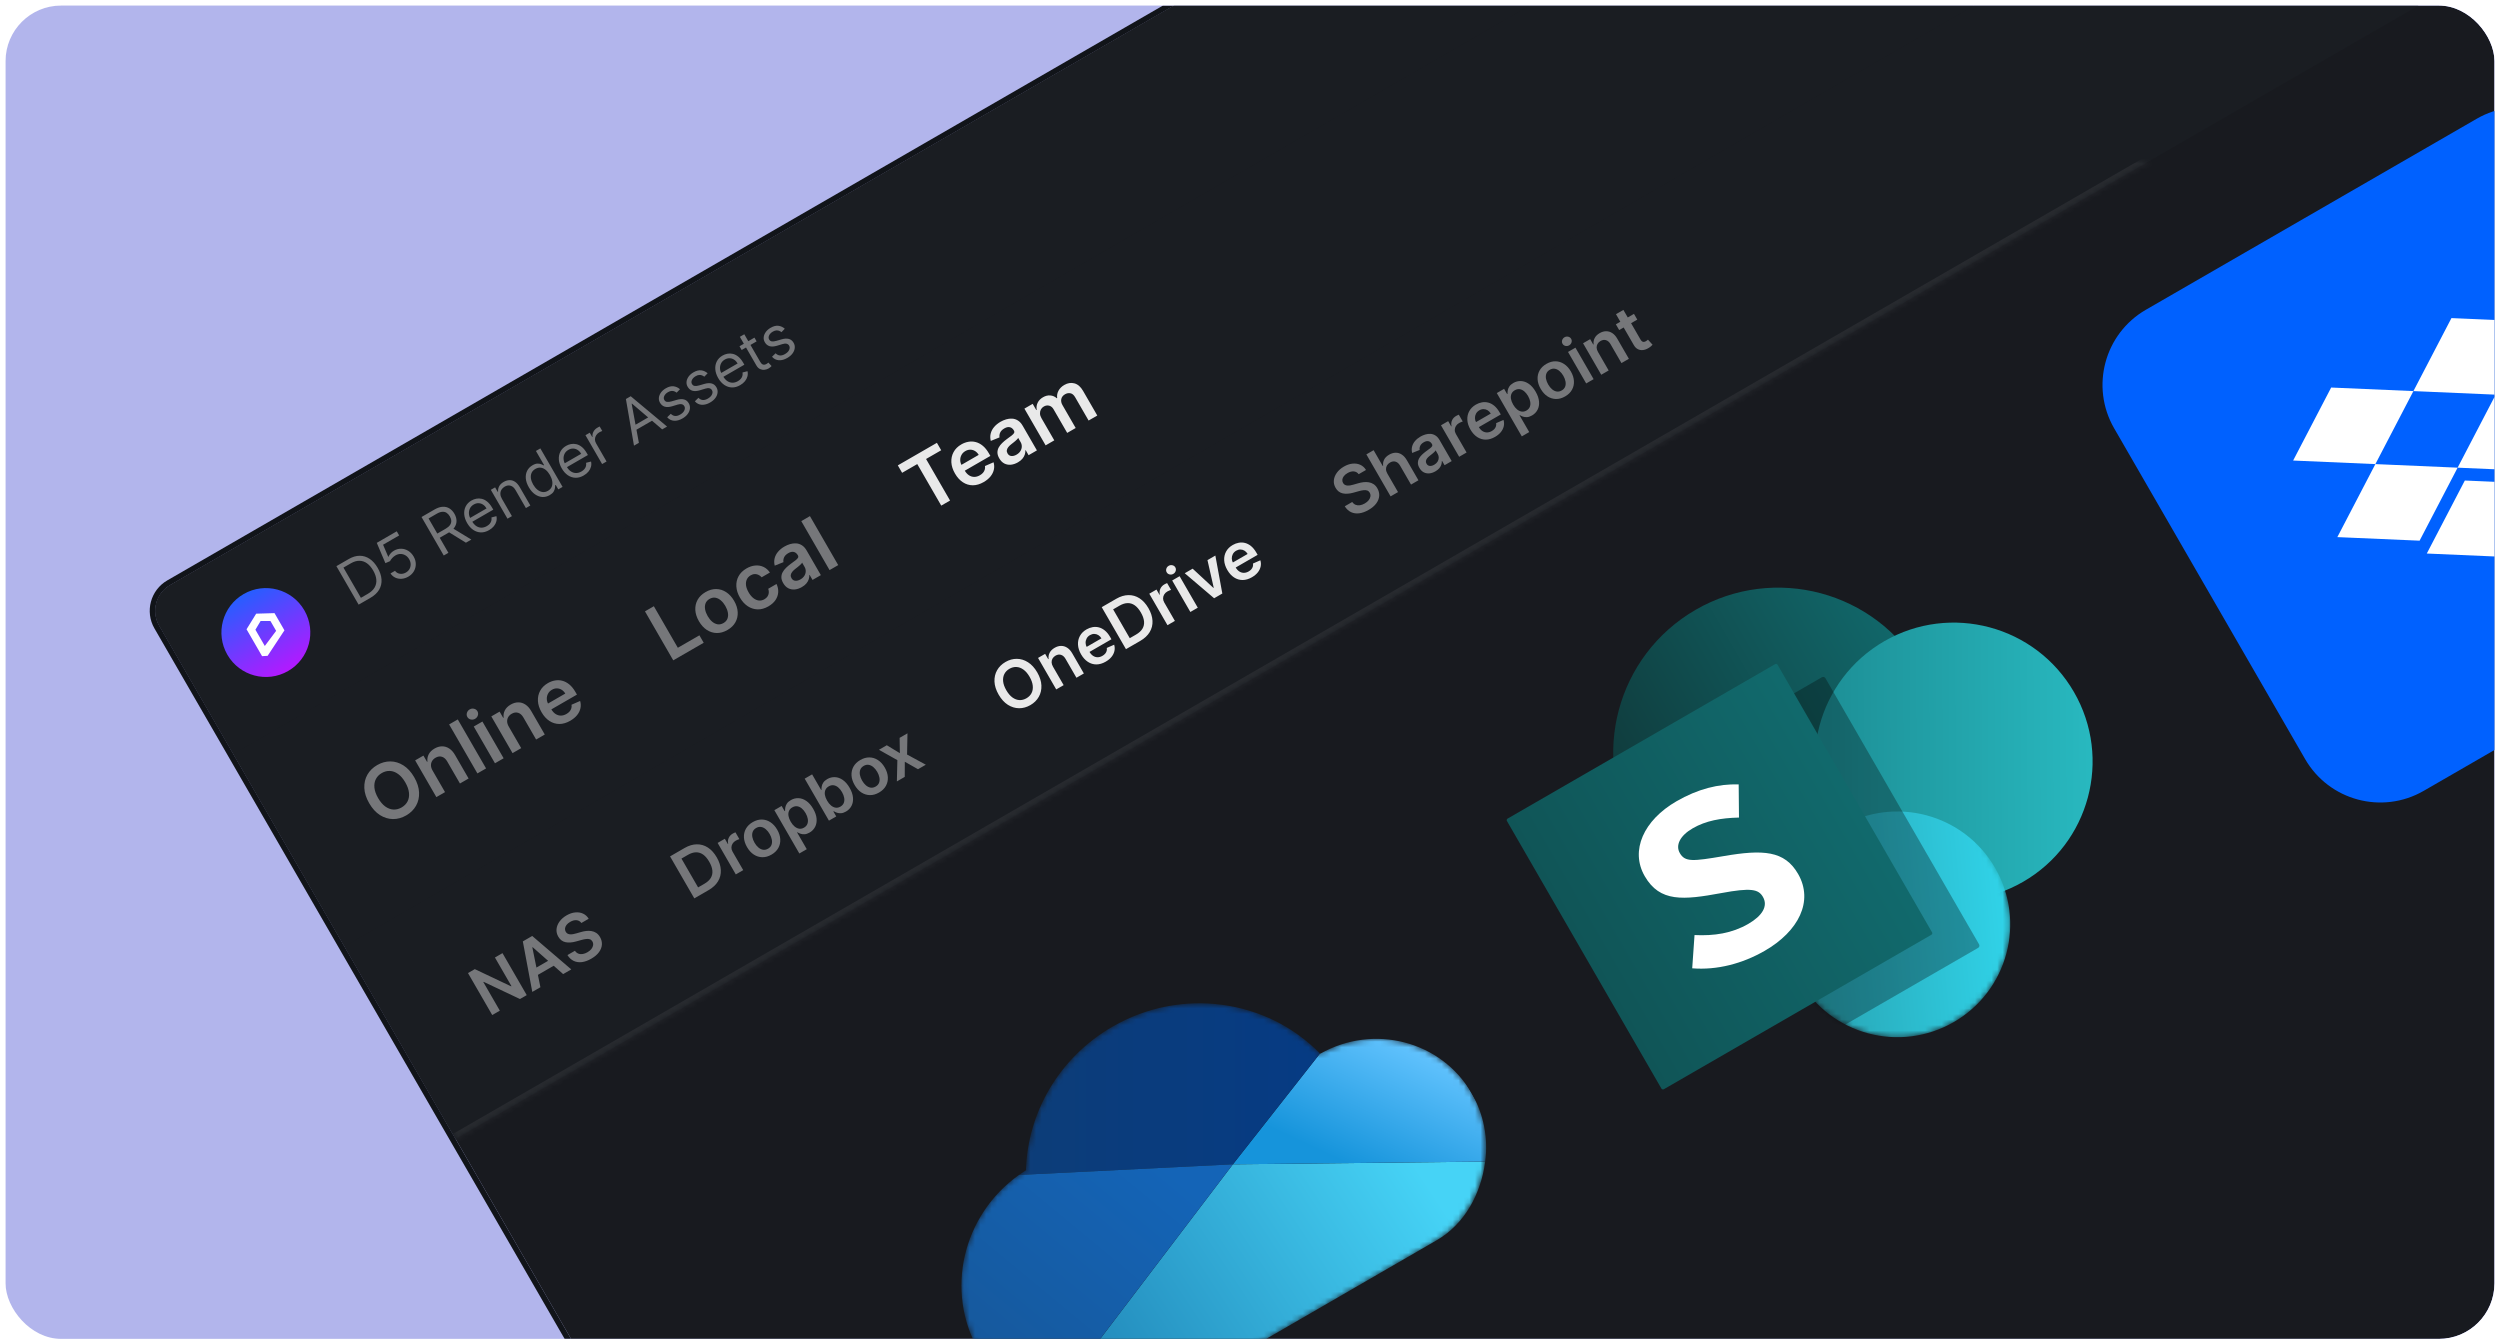
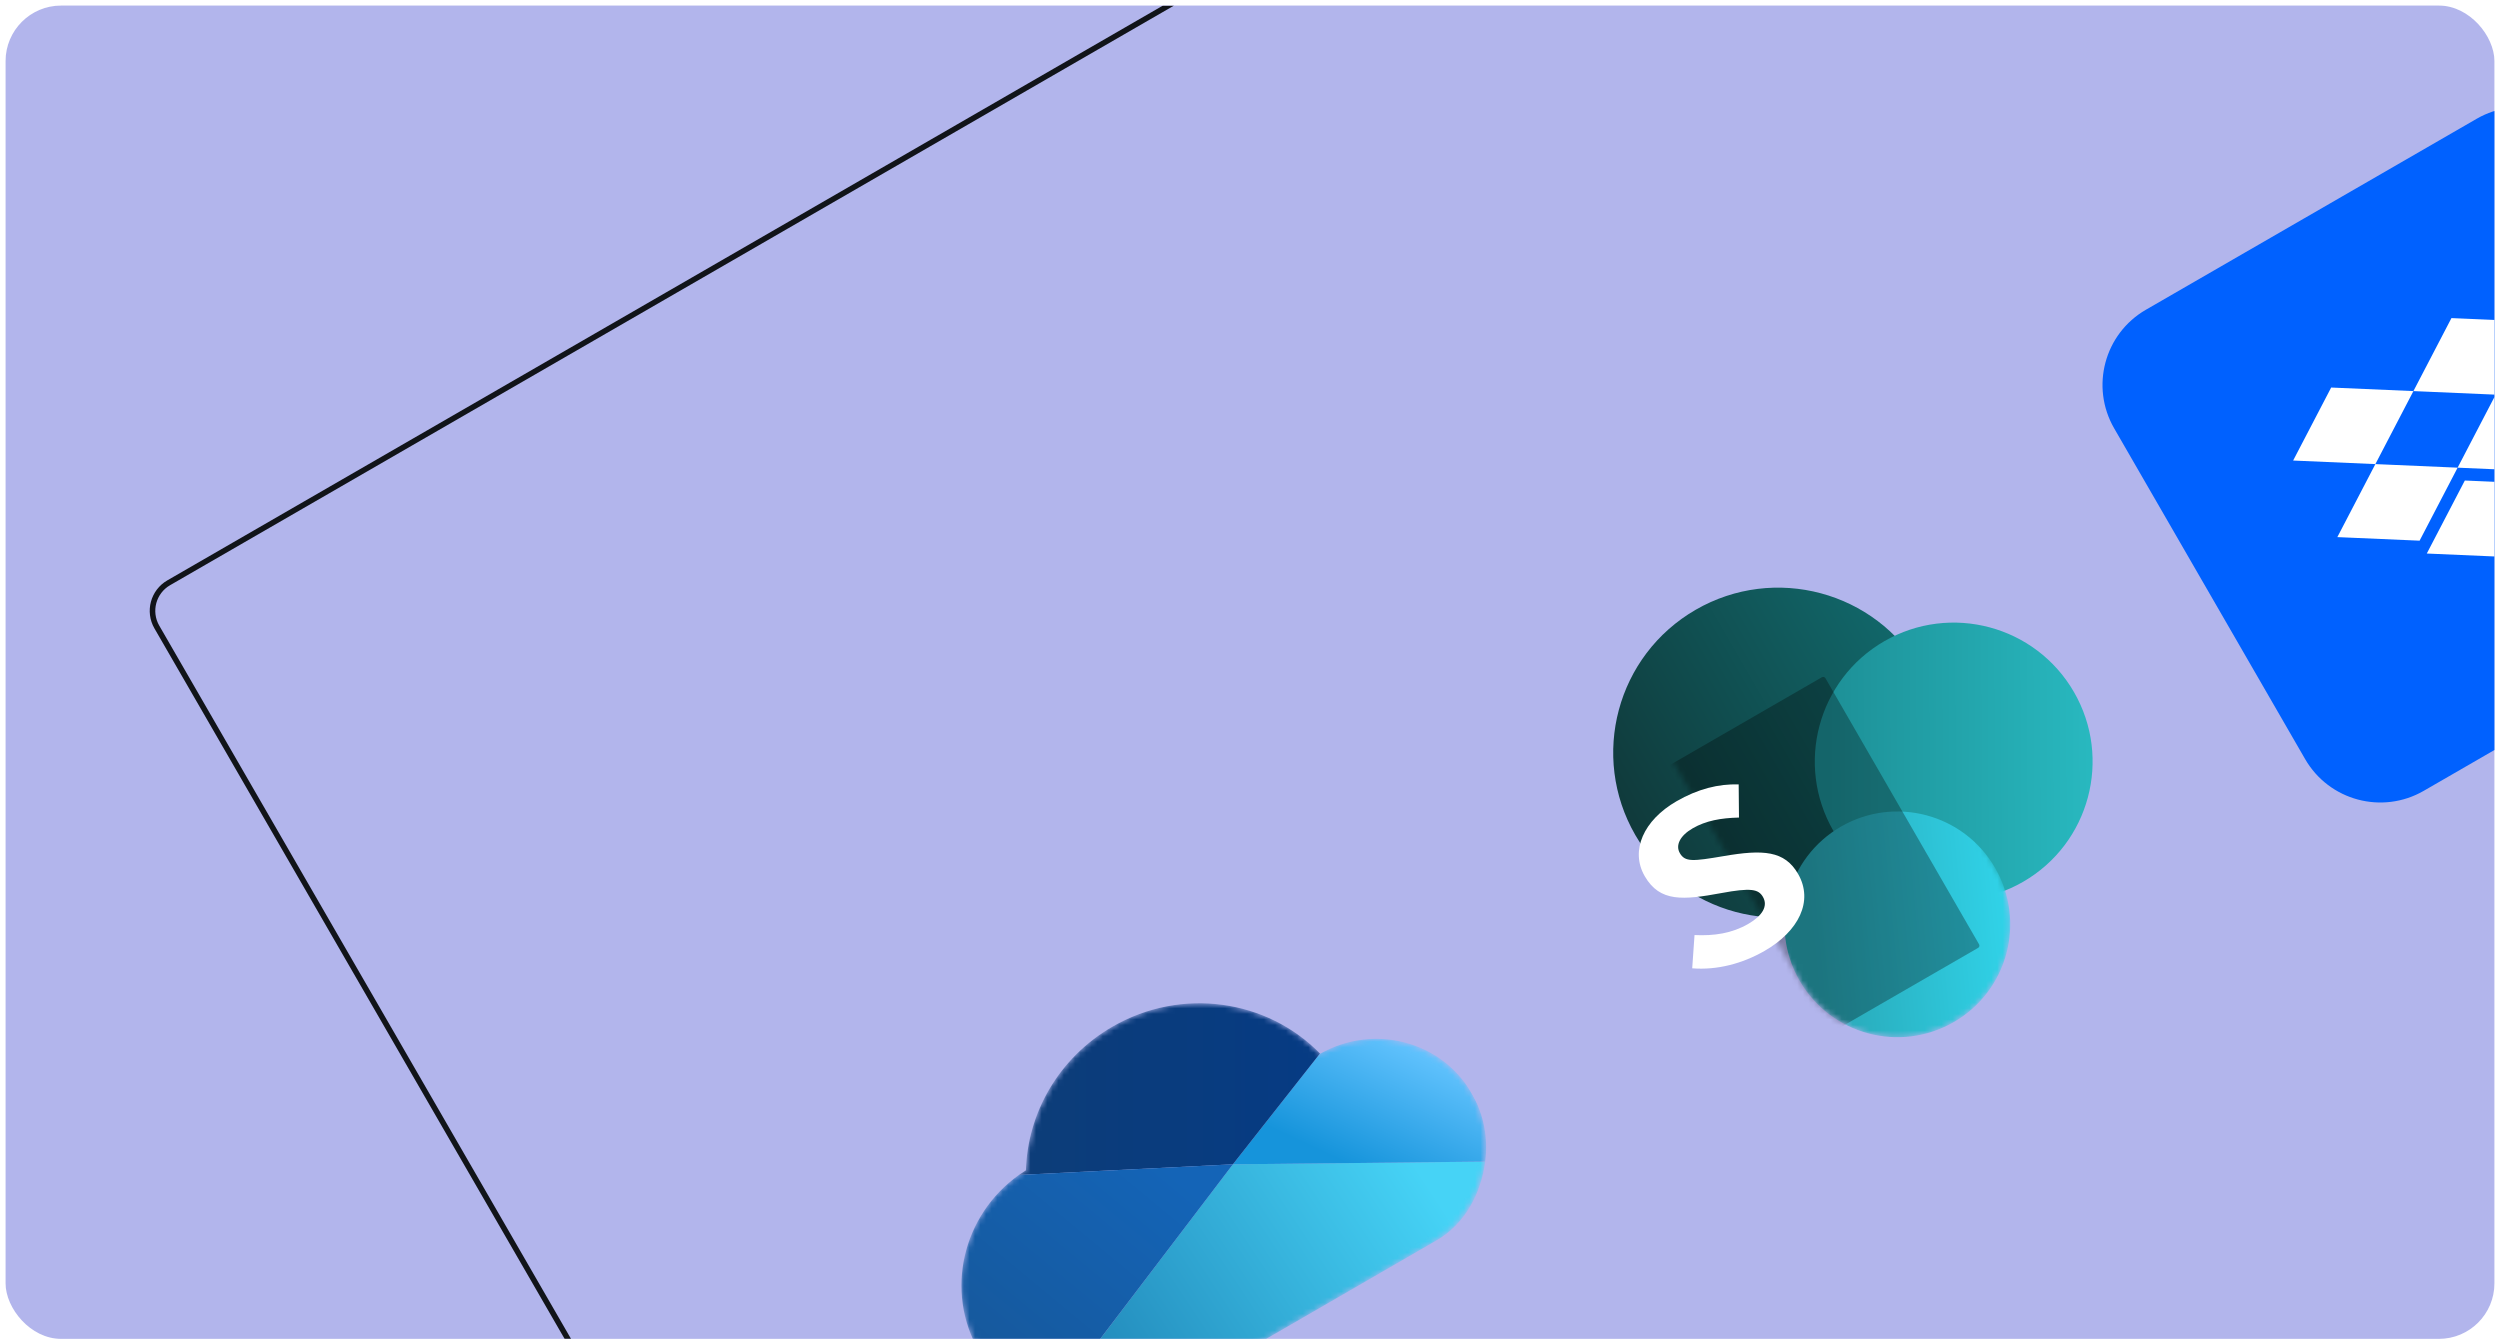
<svg xmlns="http://www.w3.org/2000/svg" width="450" height="242" viewBox="0 0 450 242" fill="none">
  <g clip-path="url(#clip0_26092_51264)">
    <rect x="1" y="1" width="448" height="240" rx="10" fill="#B2B5EC" />
    <g filter="url(#filter1_dd_26092_51264)">
      <g clip-path="url(#clip1_26092_51264)">
-         <rect x="26" y="79" width="474" height="1080" rx="5.333" transform="rotate(-30 26 79)" fill="#181A1F" />
        <rect width="474" height="32" transform="translate(26 79) rotate(-30)" fill="#1A1D22" />
        <g clip-path="url(#clip2_26092_51264)">
          <circle cx="47.856" cy="84.856" r="8" transform="rotate(-30 47.856 84.856)" fill="url(#paint0_linear_26092_51264)" />
          <path fill-rule="evenodd" clip-rule="evenodd" d="M48.171 89.05L47.173 89.109L44.378 84.269L46.113 81.461L49.412 81.363L51.2 84.461L48.171 89.05ZM47.664 87.277L45.974 84.35L46.909 82.78L48.683 82.786L49.703 84.551L47.664 87.277Z" fill="white" />
        </g>
        <path d="M66.69 78.602L64.552 79.836L60.552 72.908L62.785 71.619C63.457 71.231 64.112 71.037 64.75 71.039C65.387 71.038 65.982 71.222 66.535 71.591C67.087 71.959 67.57 72.501 67.984 73.218C68.4 73.94 68.631 74.635 68.674 75.305C68.717 75.972 68.573 76.587 68.243 77.15C67.911 77.712 67.394 78.195 66.69 78.602ZM64.961 78.608L66.206 77.889C66.779 77.558 67.19 77.173 67.439 76.735C67.688 76.296 67.787 75.82 67.736 75.305C67.686 74.79 67.497 74.25 67.172 73.687C66.849 73.127 66.48 72.699 66.064 72.4C65.647 72.1 65.194 71.946 64.706 71.939C64.217 71.93 63.701 72.082 63.16 72.394L61.821 73.168L64.961 78.608ZM73.497 74.798C73.1 75.027 72.697 75.155 72.288 75.18C71.879 75.206 71.499 75.137 71.148 74.972C70.798 74.808 70.512 74.555 70.291 74.213L71.103 73.745C71.315 74.04 71.607 74.217 71.978 74.277C72.35 74.332 72.713 74.258 73.067 74.054C73.351 73.89 73.566 73.677 73.71 73.417C73.856 73.155 73.925 72.871 73.918 72.566C73.911 72.257 73.822 71.955 73.651 71.66C73.477 71.357 73.255 71.126 72.985 70.966C72.716 70.803 72.427 70.719 72.118 70.714C71.808 70.709 71.505 70.791 71.208 70.959C70.995 71.079 70.796 71.238 70.612 71.434C70.427 71.629 70.292 71.819 70.207 72.006L69.368 72.365L67.818 68.713L71.418 66.635L71.847 67.379L68.952 69.051L69.888 71.234L69.928 71.211C70.005 71.016 70.129 70.82 70.301 70.622C70.472 70.424 70.674 70.257 70.906 70.123C71.33 69.879 71.766 69.762 72.215 69.773C72.665 69.781 73.085 69.906 73.477 70.146C73.87 70.385 74.196 70.729 74.456 71.177C74.711 71.619 74.839 72.071 74.841 72.533C74.844 72.992 74.731 73.421 74.502 73.821C74.272 74.218 73.937 74.544 73.497 74.798ZM79.874 70.99L75.874 64.062L78.215 62.71C78.756 62.398 79.254 62.234 79.708 62.218C80.161 62.2 80.563 62.303 80.915 62.527C81.266 62.751 81.56 63.067 81.796 63.475C82.032 63.883 82.157 64.294 82.173 64.706C82.188 65.118 82.075 65.514 81.834 65.893C81.592 66.271 81.203 66.614 80.666 66.924L78.772 68.018L78.334 67.26L80.201 66.182C80.571 65.969 80.838 65.743 81.001 65.504C81.166 65.264 81.242 65.016 81.229 64.759C81.217 64.498 81.131 64.229 80.971 63.952C80.81 63.674 80.618 63.462 80.395 63.314C80.171 63.167 79.913 63.102 79.62 63.121C79.326 63.138 78.992 63.254 78.618 63.47L77.143 64.322L80.713 70.506L79.874 70.99ZM81.338 65.995L84.84 68.123L83.866 68.685L80.391 66.542L81.338 65.995ZM88.044 66.417C87.544 66.706 87.048 66.845 86.557 66.834C86.068 66.819 85.609 66.668 85.183 66.382C84.757 66.093 84.391 65.682 84.083 65.15C83.776 64.618 83.602 64.092 83.562 63.575C83.522 63.053 83.611 62.578 83.829 62.148C84.049 61.715 84.392 61.363 84.862 61.092C85.132 60.936 85.426 60.826 85.742 60.764C86.058 60.702 86.382 60.71 86.716 60.788C87.048 60.864 87.375 61.03 87.695 61.288C88.014 61.545 88.314 61.916 88.594 62.401L88.79 62.739L84.784 65.052L84.386 64.362L87.579 62.518C87.41 62.225 87.2 61.997 86.95 61.834C86.703 61.671 86.433 61.584 86.142 61.575C85.853 61.564 85.564 61.642 85.276 61.809C84.958 61.993 84.728 62.23 84.587 62.522C84.447 62.811 84.387 63.116 84.407 63.438C84.428 63.76 84.521 64.064 84.686 64.35L84.952 64.811C85.178 65.203 85.438 65.497 85.731 65.691C86.025 65.883 86.335 65.979 86.66 65.98C86.984 65.98 87.308 65.886 87.63 65.7C87.84 65.579 88.013 65.44 88.148 65.284C88.284 65.124 88.38 64.948 88.435 64.757C88.489 64.564 88.497 64.358 88.461 64.138L89.357 63.909C89.427 64.218 89.423 64.526 89.346 64.836C89.268 65.142 89.119 65.433 88.901 65.706C88.682 65.977 88.396 66.214 88.044 66.417ZM90.342 60.779L92.146 63.904L91.348 64.365L88.348 59.169L89.119 58.724L89.588 59.536L89.656 59.497C89.625 59.163 89.688 58.844 89.843 58.541C89.998 58.235 90.271 57.969 90.663 57.742C91.015 57.539 91.365 57.434 91.712 57.426C92.058 57.415 92.388 57.513 92.703 57.72C93.016 57.924 93.3 58.247 93.555 58.689L95.462 61.99L94.663 62.451L92.788 59.204C92.552 58.796 92.263 58.539 91.919 58.433C91.575 58.326 91.217 58.379 90.847 58.592C90.593 58.739 90.397 58.926 90.26 59.153C90.125 59.378 90.061 59.629 90.069 59.908C90.076 60.186 90.167 60.477 90.342 60.779ZM98.945 60.124C98.512 60.374 98.067 60.485 97.609 60.458C97.15 60.428 96.711 60.267 96.292 59.973C95.871 59.678 95.502 59.255 95.185 58.704C94.87 58.158 94.69 57.631 94.645 57.121C94.6 56.612 94.682 56.151 94.889 55.74C95.097 55.328 95.419 54.996 95.857 54.744C96.195 54.548 96.495 54.45 96.756 54.45C97.019 54.446 97.243 54.485 97.428 54.567C97.615 54.646 97.764 54.713 97.875 54.77L97.942 54.731L96.466 52.173L97.264 51.712L101.264 58.64L100.493 59.086L100.032 58.287L99.937 58.342C99.933 58.471 99.919 58.638 99.894 58.845C99.868 59.05 99.787 59.266 99.651 59.495C99.514 59.721 99.279 59.931 98.945 60.124ZM98.639 59.344C98.959 59.159 99.182 58.919 99.306 58.625C99.43 58.328 99.463 57.998 99.406 57.634C99.348 57.267 99.206 56.888 98.979 56.495C98.755 56.108 98.503 55.801 98.222 55.575C97.94 55.347 97.642 55.215 97.327 55.181C97.011 55.144 96.691 55.219 96.366 55.406C96.027 55.602 95.796 55.851 95.67 56.155C95.546 56.455 95.513 56.786 95.571 57.146C95.629 57.503 95.764 57.864 95.975 58.23C96.189 58.6 96.439 58.903 96.726 59.14C97.015 59.374 97.322 59.515 97.648 59.564C97.975 59.61 98.305 59.537 98.639 59.344ZM105.078 56.583C104.578 56.872 104.082 57.011 103.591 56.999C103.101 56.984 102.643 56.834 102.217 56.548C101.791 56.258 101.424 55.847 101.117 55.315C100.81 54.783 100.636 54.258 100.595 53.74C100.556 53.218 100.645 52.743 100.863 52.313C101.082 51.88 101.426 51.528 101.895 51.257C102.166 51.101 102.459 50.992 102.775 50.93C103.091 50.868 103.416 50.876 103.75 50.954C104.082 51.029 104.408 51.196 104.728 51.453C105.048 51.71 105.348 52.081 105.628 52.566L105.823 52.905L101.818 55.217L101.42 54.527L104.613 52.683C104.444 52.39 104.234 52.162 103.984 52C103.736 51.836 103.467 51.75 103.176 51.741C102.887 51.73 102.598 51.808 102.31 51.975C101.992 52.158 101.762 52.396 101.621 52.688C101.481 52.976 101.421 53.282 101.441 53.603C101.462 53.925 101.555 54.23 101.72 54.516L101.986 54.976C102.212 55.368 102.472 55.662 102.765 55.857C103.059 56.048 103.368 56.144 103.694 56.146C104.018 56.145 104.342 56.052 104.664 55.865C104.874 55.744 105.046 55.606 105.182 55.449C105.318 55.289 105.414 55.114 105.469 54.923C105.522 54.729 105.531 54.523 105.494 54.303L106.391 54.075C106.461 54.383 106.457 54.692 106.38 55.001C106.301 55.308 106.153 55.598 105.935 55.871C105.716 56.142 105.43 56.38 105.078 56.583ZM108.382 54.531L105.382 49.335L106.153 48.889L106.606 49.674L106.66 49.643C106.607 49.331 106.657 49.024 106.813 48.72C106.969 48.417 107.202 48.175 107.513 47.996C107.572 47.962 107.646 47.921 107.735 47.872C107.825 47.824 107.893 47.789 107.941 47.767L108.409 48.579C108.378 48.588 108.311 48.614 108.206 48.656C108.102 48.695 107.997 48.745 107.891 48.806C107.638 48.952 107.444 49.135 107.306 49.356C107.17 49.573 107.098 49.807 107.089 50.058C107.082 50.306 107.146 50.547 107.282 50.782L109.18 54.07L108.382 54.531ZM114.998 50.711L114.118 51.219L112.662 42.822L113.528 42.322L120.072 47.782L119.193 48.289L113.755 43.652L113.701 43.684L114.998 50.711ZM113.76 47.817L117.305 45.77L117.735 46.515L114.19 48.562L113.76 47.817ZM122.396 41.063L121.796 41.681C121.681 41.587 121.548 41.509 121.395 41.447C121.243 41.382 121.071 41.355 120.879 41.366C120.687 41.378 120.475 41.451 120.243 41.585C119.925 41.768 119.702 41.995 119.575 42.264C119.448 42.529 119.45 42.773 119.578 42.997C119.693 43.195 119.856 43.31 120.066 43.342C120.277 43.373 120.558 43.339 120.909 43.239L121.79 42.983C122.319 42.827 122.765 42.8 123.127 42.901C123.488 42.999 123.773 43.23 123.982 43.593C124.154 43.891 124.222 44.207 124.186 44.54C124.153 44.872 124.023 45.194 123.796 45.505C123.57 45.816 123.255 46.088 122.851 46.321C122.321 46.627 121.816 46.766 121.336 46.736C120.856 46.706 120.442 46.498 120.094 46.109L120.743 45.482C120.976 45.72 121.234 45.851 121.515 45.875C121.799 45.897 122.104 45.814 122.431 45.626C122.804 45.411 123.053 45.161 123.181 44.877C123.31 44.589 123.309 44.334 123.18 44.111C123.076 43.93 122.926 43.815 122.729 43.767C122.531 43.715 122.284 43.735 121.987 43.825L121.004 44.122C120.463 44.284 120.013 44.311 119.653 44.203C119.294 44.092 119.011 43.857 118.804 43.498C118.634 43.205 118.567 42.898 118.601 42.578C118.638 42.256 118.762 41.948 118.975 41.654C119.189 41.359 119.479 41.105 119.844 40.895C120.359 40.598 120.827 40.477 121.251 40.534C121.676 40.589 122.058 40.765 122.396 41.063ZM127.373 38.19L126.773 38.807C126.659 38.714 126.525 38.636 126.372 38.574C126.22 38.508 126.048 38.481 125.856 38.493C125.664 38.504 125.452 38.577 125.22 38.711C124.902 38.895 124.679 39.121 124.552 39.39C124.425 39.656 124.427 39.9 124.556 40.123C124.67 40.322 124.833 40.437 125.044 40.468C125.254 40.5 125.535 40.466 125.886 40.365L126.767 40.109C127.297 39.954 127.742 39.927 128.104 40.027C128.465 40.126 128.75 40.357 128.96 40.72C129.131 41.017 129.199 41.333 129.163 41.667C129.13 41.999 129 42.321 128.773 42.632C128.547 42.943 128.232 43.215 127.828 43.448C127.298 43.754 126.793 43.892 126.313 43.862C125.833 43.833 125.419 43.624 125.071 43.235L125.72 42.608C125.953 42.846 126.211 42.977 126.492 43.001C126.776 43.024 127.081 42.941 127.409 42.752C127.781 42.537 128.03 42.288 128.158 42.004C128.287 41.716 128.287 41.46 128.158 41.237C128.053 41.056 127.903 40.942 127.706 40.893C127.509 40.842 127.261 40.861 126.964 40.952L125.981 41.249C125.44 41.411 124.99 41.438 124.63 41.33C124.271 41.218 123.988 40.983 123.781 40.625C123.611 40.331 123.544 40.025 123.578 39.704C123.615 39.382 123.74 39.074 123.952 38.78C124.166 38.485 124.456 38.232 124.821 38.021C125.336 37.724 125.804 37.604 126.228 37.66C126.653 37.715 127.035 37.892 127.373 38.19ZM133.238 40.324C132.738 40.613 132.242 40.752 131.751 40.741C131.262 40.726 130.803 40.575 130.377 40.289C129.951 40 129.584 39.589 129.277 39.057C128.97 38.525 128.796 38 128.756 37.482C128.716 36.96 128.805 36.485 129.023 36.055C129.243 35.622 129.587 35.27 130.056 34.999C130.326 34.843 130.62 34.734 130.936 34.672C131.251 34.609 131.576 34.617 131.91 34.695C132.242 34.771 132.569 34.938 132.889 35.195C133.208 35.452 133.508 35.823 133.788 36.308L133.984 36.646L129.978 38.959L129.58 38.269L132.773 36.425C132.604 36.132 132.394 35.904 132.144 35.742C131.896 35.578 131.627 35.492 131.336 35.482C131.047 35.472 130.758 35.55 130.47 35.716C130.152 35.9 129.922 36.138 129.781 36.43C129.641 36.718 129.581 37.023 129.601 37.345C129.622 37.667 129.715 37.971 129.88 38.258L130.146 38.718C130.372 39.11 130.632 39.404 130.925 39.599C131.219 39.79 131.529 39.886 131.854 39.888C132.178 39.887 132.502 39.793 132.824 39.607C133.034 39.486 133.207 39.347 133.342 39.191C133.478 39.031 133.574 38.856 133.629 38.664C133.683 38.471 133.691 38.265 133.655 38.045L134.551 37.816C134.621 38.125 134.617 38.434 134.54 38.743C134.462 39.05 134.313 39.34 134.095 39.613C133.876 39.884 133.59 40.121 133.238 40.324ZM135.802 31.772L136.192 32.448L133.5 34.003L133.109 33.327L135.802 31.772ZM133.175 31.628L133.973 31.168L136.833 36.12C136.963 36.346 137.093 36.496 137.224 36.571C137.355 36.642 137.484 36.667 137.61 36.646C137.737 36.621 137.859 36.574 137.976 36.507C138.064 36.456 138.133 36.41 138.185 36.368C138.235 36.324 138.274 36.289 138.304 36.263L138.881 36.886C138.838 36.938 138.775 37.002 138.689 37.078C138.605 37.157 138.489 37.239 138.34 37.325C138.115 37.455 137.866 37.534 137.593 37.562C137.323 37.589 137.059 37.544 136.803 37.428C136.548 37.31 136.334 37.1 136.159 36.798L133.175 31.628ZM141.262 30.171L140.662 30.788C140.548 30.694 140.414 30.617 140.261 30.555C140.109 30.489 139.937 30.462 139.745 30.474C139.554 30.485 139.342 30.558 139.109 30.692C138.791 30.876 138.569 31.102 138.441 31.371C138.315 31.636 138.316 31.881 138.445 32.104C138.56 32.303 138.722 32.418 138.933 32.449C139.144 32.481 139.425 32.447 139.776 32.346L140.656 32.09C141.186 31.935 141.632 31.907 141.994 32.008C142.354 32.107 142.639 32.338 142.849 32.701C143.021 32.998 143.089 33.314 143.053 33.648C143.019 33.98 142.889 34.301 142.663 34.612C142.436 34.924 142.121 35.196 141.718 35.429C141.188 35.735 140.683 35.873 140.203 35.843C139.722 35.814 139.308 35.605 138.961 35.216L139.609 34.589C139.843 34.827 140.1 34.958 140.382 34.982C140.666 35.005 140.971 34.922 141.298 34.733C141.67 34.518 141.92 34.269 142.047 33.984C142.176 33.697 142.176 33.441 142.047 33.218C141.943 33.038 141.792 32.923 141.596 32.874C141.398 32.823 141.151 32.842 140.854 32.932L139.871 33.23C139.33 33.392 138.879 33.419 138.519 33.311C138.16 33.199 137.877 32.964 137.67 32.606C137.501 32.312 137.433 32.005 137.468 31.685C137.504 31.363 137.629 31.055 137.841 30.761C138.056 30.466 138.345 30.213 138.711 30.002C139.225 29.705 139.694 29.585 140.117 29.641C140.543 29.696 140.924 29.873 141.262 30.171Z" fill="white" fill-opacity="0.4" />
        <rect width="474" height="40" transform="translate(42 106.713) rotate(-30)" fill="#1A1D22" />
        <path d="M74.559 110.903C75.107 111.854 75.399 112.77 75.434 113.653C75.471 114.531 75.287 115.326 74.883 116.038C74.481 116.748 73.894 117.326 73.122 117.772C72.35 118.218 71.555 118.438 70.736 118.432C69.919 118.422 69.138 118.182 68.392 117.713C67.648 117.239 67.003 116.529 66.456 115.582C65.907 114.632 65.615 113.717 65.579 112.839C65.543 111.956 65.726 111.16 66.128 110.45C66.532 109.738 67.12 109.159 67.892 108.713C68.664 108.267 69.458 108.048 70.274 108.056C71.093 108.062 71.874 108.301 72.618 108.775C73.363 109.244 74.01 109.953 74.559 110.903ZM72.953 111.831C72.567 111.162 72.136 110.658 71.662 110.32C71.188 109.977 70.7 109.794 70.197 109.771C69.692 109.745 69.199 109.87 68.72 110.147C68.241 110.424 67.886 110.787 67.656 111.238C67.425 111.685 67.338 112.2 67.395 112.783C67.453 113.362 67.676 113.986 68.062 114.655C68.448 115.323 68.878 115.829 69.351 116.172C69.826 116.51 70.316 116.692 70.821 116.719C71.324 116.742 71.815 116.615 72.295 116.338C72.774 116.062 73.129 115.699 73.361 115.252C73.591 114.802 73.677 114.287 73.618 113.708C73.561 113.125 73.339 112.499 72.953 111.831ZM77.867 109.705L80.104 113.58L78.546 114.48L74.727 107.867L76.217 107.007L76.866 108.131L76.943 108.086C76.882 107.628 76.954 107.193 77.161 106.783C77.371 106.371 77.723 106.023 78.217 105.737C78.673 105.474 79.127 105.342 79.579 105.342C80.033 105.34 80.46 105.47 80.86 105.732C81.264 105.993 81.616 106.389 81.918 106.919L84.349 111.129L82.791 112.029L80.499 108.059C80.244 107.617 79.929 107.338 79.555 107.221C79.184 107.102 78.798 107.159 78.396 107.391C78.124 107.548 77.916 107.748 77.773 107.991C77.631 108.23 77.565 108.496 77.574 108.79C77.585 109.082 77.683 109.387 77.867 109.705ZM82.401 100.497L87.492 109.315L85.934 110.215L80.843 101.397L82.401 100.497ZM89.095 108.389L85.277 101.776L86.836 100.876L90.654 107.49L89.095 108.389ZM85.519 100.385C85.272 100.528 85.012 100.568 84.74 100.508C84.466 100.444 84.262 100.296 84.127 100.063C83.991 99.828 83.965 99.577 84.049 99.311C84.131 99.041 84.295 98.835 84.542 98.693C84.791 98.549 85.052 98.509 85.323 98.575C85.596 98.636 85.8 98.784 85.936 99.019C86.07 99.252 86.096 99.502 86.014 99.772C85.934 100.036 85.768 100.241 85.519 100.385ZM91.578 101.789L93.815 105.664L92.257 106.564L88.438 99.951L89.928 99.091L90.577 100.215L90.654 100.17C90.593 99.712 90.665 99.277 90.872 98.867C91.082 98.455 91.434 98.106 91.928 97.822C92.384 97.558 92.838 97.426 93.289 97.426C93.744 97.424 94.171 97.554 94.571 97.817C94.975 98.077 95.327 98.473 95.629 99.002L98.06 103.213L96.502 104.113L94.21 100.143C93.955 99.701 93.64 99.422 93.266 99.305C92.895 99.186 92.509 99.243 92.107 99.475C91.835 99.632 91.627 99.832 91.484 100.075C91.342 100.314 91.276 100.58 91.285 100.874C91.296 101.166 91.394 101.471 91.578 101.789ZM102.647 100.737C101.984 101.12 101.332 101.313 100.691 101.316C100.05 101.314 99.455 101.134 98.903 100.775C98.35 100.413 97.873 99.886 97.474 99.195C97.081 98.514 96.866 97.843 96.827 97.18C96.79 96.512 96.923 95.9 97.225 95.343C97.525 94.783 97.991 94.321 98.623 93.956C99.03 93.721 99.453 93.565 99.891 93.488C100.33 93.407 100.768 93.422 101.204 93.534C101.642 93.644 102.064 93.864 102.468 94.193C102.871 94.519 103.24 94.972 103.574 95.552L103.85 96.03L98.43 99.16L97.823 98.109L101.75 95.842C101.574 95.545 101.357 95.317 101.096 95.157C100.834 94.995 100.55 94.912 100.246 94.908C99.944 94.902 99.644 94.985 99.345 95.158C99.027 95.342 98.792 95.581 98.64 95.875C98.487 96.166 98.415 96.476 98.424 96.803C98.434 97.126 98.524 97.437 98.692 97.734L99.221 98.651C99.443 99.036 99.704 99.325 100.004 99.519C100.302 99.711 100.619 99.807 100.956 99.808C101.292 99.805 101.629 99.706 101.968 99.511C102.194 99.38 102.381 99.23 102.529 99.061C102.674 98.888 102.778 98.7 102.84 98.496C102.902 98.292 102.914 98.077 102.875 97.85L104.424 97.174C104.555 97.612 104.574 98.048 104.481 98.485C104.389 98.916 104.19 99.326 103.882 99.714C103.573 100.1 103.161 100.441 102.647 100.737Z" fill="white" fill-opacity="0.4" />
        <path d="M121.186 89.861L116.095 81.044L117.693 80.121L122.01 87.6L125.894 85.358L126.667 86.697L121.186 89.861ZM130.944 84.4C130.298 84.773 129.656 84.954 129.019 84.943C128.381 84.932 127.784 84.747 127.228 84.387C126.674 84.025 126.201 83.503 125.806 82.82C125.412 82.136 125.195 81.463 125.157 80.8C125.122 80.136 125.259 79.525 125.568 78.967C125.878 78.409 126.356 77.944 127.001 77.571C127.647 77.198 128.289 77.017 128.927 77.028C129.564 77.039 130.161 77.227 130.716 77.591C131.273 77.954 131.75 78.477 132.144 79.16C132.538 79.844 132.752 80.516 132.786 81.178C132.823 81.838 132.686 82.447 132.377 83.004C132.067 83.562 131.59 84.027 130.944 84.4ZM130.232 83.146C130.582 82.944 130.819 82.679 130.943 82.351C131.066 82.02 131.09 81.657 131.016 81.264C130.945 80.869 130.793 80.47 130.561 80.068C130.328 79.664 130.058 79.332 129.751 79.072C129.446 78.809 129.119 78.647 128.771 78.588C128.423 78.528 128.074 78.6 127.723 78.802C127.365 79.009 127.122 79.279 126.997 79.612C126.874 79.943 126.849 80.308 126.922 80.706C126.996 81.099 127.15 81.498 127.384 81.903C127.616 82.305 127.884 82.636 128.187 82.897C128.494 83.156 128.821 83.316 129.169 83.375C129.519 83.43 129.873 83.353 130.232 83.146ZM138.32 80.141C137.66 80.522 137.009 80.705 136.369 80.688C135.73 80.67 135.136 80.479 134.586 80.116C134.036 79.748 133.569 79.23 133.183 78.561C132.795 77.889 132.582 77.222 132.544 76.559C132.504 75.893 132.636 75.281 132.941 74.722C133.247 74.159 133.723 73.69 134.369 73.317C134.906 73.008 135.438 72.832 135.966 72.792C136.495 72.747 136.986 72.832 137.44 73.049C137.893 73.262 138.273 73.597 138.583 74.054L137.093 74.914C136.849 74.63 136.552 74.447 136.203 74.366C135.855 74.28 135.493 74.345 135.117 74.562C134.798 74.746 134.568 74.994 134.426 75.305C134.283 75.614 134.236 75.966 134.285 76.363C134.337 76.758 134.491 77.178 134.748 77.623C135.008 78.073 135.298 78.423 135.617 78.671C135.935 78.916 136.263 79.057 136.603 79.095C136.943 79.128 137.276 79.051 137.6 78.864C137.829 78.731 138.01 78.569 138.141 78.379C138.273 78.184 138.353 77.968 138.38 77.73C138.408 77.492 138.376 77.241 138.284 76.976L139.774 76.116C140.006 76.605 140.108 77.1 140.079 77.599C140.048 78.095 139.886 78.564 139.593 79.004C139.298 79.442 138.874 79.821 138.32 80.141ZM144.339 76.672C143.92 76.914 143.499 77.057 143.077 77.102C142.656 77.142 142.263 77.071 141.897 76.888C141.534 76.703 141.227 76.394 140.977 75.961C140.762 75.588 140.652 75.239 140.649 74.916C140.646 74.592 140.722 74.288 140.875 74.004C141.029 73.721 141.234 73.455 141.489 73.208C141.746 72.957 142.025 72.721 142.326 72.501C142.691 72.237 142.984 72.02 143.207 71.849C143.428 71.675 143.574 71.522 143.643 71.391C143.713 71.254 143.706 71.111 143.619 70.962L143.605 70.936C143.417 70.612 143.176 70.416 142.881 70.349C142.586 70.282 142.258 70.353 141.896 70.562C141.514 70.782 141.259 71.041 141.132 71.336C141.007 71.63 140.971 71.913 141.024 72.185L139.45 72.818C139.333 72.35 139.328 71.905 139.437 71.483C139.543 71.058 139.748 70.667 140.052 70.312C140.355 69.954 140.737 69.641 141.199 69.374C141.517 69.191 141.856 69.045 142.215 68.937C142.574 68.829 142.934 68.786 143.294 68.808C143.653 68.826 143.996 68.936 144.323 69.138C144.653 69.338 144.944 69.657 145.198 70.097L147.753 74.523L146.255 75.388L145.731 74.479L145.679 74.509C145.69 74.748 145.656 74.997 145.577 75.257C145.499 75.513 145.358 75.764 145.156 76.01C144.956 76.253 144.683 76.473 144.339 76.672ZM144.082 75.293C144.395 75.113 144.631 74.894 144.789 74.638C144.946 74.379 145.026 74.111 145.03 73.833C145.037 73.553 144.97 73.292 144.829 73.048L144.379 72.268C144.354 72.337 144.292 72.422 144.194 72.525C144.099 72.625 143.988 72.73 143.859 72.839C143.73 72.947 143.602 73.052 143.473 73.154C143.344 73.255 143.232 73.343 143.136 73.417C142.922 73.582 142.744 73.754 142.602 73.932C142.459 74.11 142.372 74.294 142.341 74.484C142.308 74.672 142.349 74.866 142.465 75.067C142.631 75.354 142.86 75.511 143.155 75.536C143.449 75.561 143.758 75.481 144.082 75.293ZM145.788 63.9L150.879 72.718L149.321 73.618L144.23 64.8L145.788 63.9Z" fill="white" fill-opacity="0.4" />
        <path d="M162.381 56.106L161.608 54.767L168.643 50.706L169.416 52.045L166.691 53.618L171.009 61.097L169.424 62.011L165.107 54.533L162.381 56.106ZM177.065 57.773C176.402 58.155 175.75 58.348 175.108 58.351C174.468 58.349 173.872 58.169 173.321 57.81C172.767 57.448 172.291 56.922 171.892 56.23C171.499 55.55 171.283 54.878 171.245 54.215C171.208 53.548 171.34 52.935 171.643 52.378C171.943 51.818 172.409 51.356 173.041 50.991C173.448 50.756 173.871 50.6 174.309 50.523C174.748 50.442 175.185 50.457 175.621 50.569C176.06 50.679 176.482 50.899 176.886 51.228C177.289 51.554 177.657 52.008 177.992 52.587L178.268 53.065L172.847 56.195L172.241 55.144L176.167 52.877C175.992 52.58 175.774 52.352 175.514 52.193C175.252 52.03 174.968 51.947 174.664 51.943C174.362 51.937 174.062 52.021 173.763 52.193C173.445 52.377 173.209 52.616 173.058 52.91C172.904 53.202 172.832 53.511 172.842 53.839C172.852 54.162 172.941 54.472 173.109 54.769L173.639 55.686C173.861 56.071 174.122 56.36 174.421 56.555C174.719 56.746 175.037 56.842 175.374 56.843C175.71 56.84 176.047 56.742 176.385 56.546C176.612 56.415 176.799 56.265 176.946 56.096C177.092 55.924 177.196 55.736 177.258 55.531C177.32 55.327 177.331 55.112 177.293 54.886L178.842 54.209C178.972 54.647 178.991 55.084 178.899 55.52C178.807 55.951 178.608 56.361 178.3 56.75C177.99 57.135 177.579 57.476 177.065 57.773ZM183.23 54.219C182.811 54.461 182.39 54.604 181.968 54.649C181.547 54.689 181.154 54.618 180.788 54.435C180.425 54.25 180.118 53.941 179.868 53.508C179.653 53.135 179.543 52.786 179.54 52.463C179.537 52.139 179.613 51.835 179.766 51.551C179.92 51.267 180.125 51.002 180.38 50.755C180.637 50.504 180.916 50.268 181.217 50.048C181.582 49.784 181.875 49.566 182.098 49.396C182.319 49.222 182.465 49.069 182.534 48.937C182.604 48.801 182.597 48.658 182.51 48.509L182.496 48.483C182.308 48.159 182.067 47.963 181.772 47.896C181.477 47.829 181.149 47.9 180.787 48.109C180.405 48.329 180.15 48.587 180.023 48.883C179.898 49.177 179.862 49.46 179.915 49.732L178.341 50.365C178.224 49.897 178.219 49.452 178.328 49.029C178.434 48.604 178.639 48.214 178.943 47.859C179.246 47.501 179.628 47.188 180.09 46.921C180.408 46.737 180.747 46.592 181.106 46.484C181.465 46.376 181.825 46.333 182.185 46.355C182.544 46.373 182.887 46.483 183.214 46.685C183.544 46.885 183.835 47.204 184.089 47.644L186.644 52.07L185.146 52.935L184.622 52.026L184.57 52.056C184.581 52.294 184.547 52.544 184.468 52.804C184.39 53.059 184.249 53.311 184.047 53.557C183.847 53.8 183.574 54.02 183.23 54.219ZM182.973 52.84C183.286 52.66 183.522 52.441 183.68 52.185C183.837 51.926 183.917 51.658 183.921 51.38C183.928 51.1 183.861 50.839 183.72 50.595L183.27 49.815C183.245 49.884 183.183 49.969 183.085 50.071C182.99 50.172 182.879 50.277 182.75 50.386C182.621 50.494 182.493 50.599 182.364 50.701C182.235 50.802 182.123 50.889 182.027 50.964C181.813 51.129 181.635 51.301 181.493 51.479C181.35 51.657 181.263 51.841 181.232 52.031C181.199 52.219 181.24 52.413 181.356 52.614C181.522 52.901 181.751 53.057 182.046 53.083C182.34 53.108 182.649 53.027 182.973 52.84ZM188.212 51.165L184.393 44.551L185.883 43.691L186.532 44.815L186.609 44.77C186.528 44.312 186.586 43.885 186.782 43.488C186.976 43.089 187.294 42.762 187.736 42.507C188.184 42.248 188.625 42.139 189.058 42.18C189.492 42.216 189.88 42.385 190.222 42.685L190.291 42.645C190.225 42.193 190.303 41.758 190.524 41.339C190.747 40.916 191.098 40.566 191.577 40.289C192.185 39.938 192.793 39.843 193.4 40.006C194.006 40.169 194.523 40.619 194.949 41.356L197.511 45.795L195.949 46.698L193.525 42.5C193.288 42.09 193.006 41.852 192.678 41.789C192.349 41.723 192.027 41.781 191.711 41.963C191.335 42.18 191.109 42.468 191.032 42.825C190.957 43.179 191.027 43.542 191.242 43.915L193.624 48.04L192.095 48.923L189.634 44.66C189.437 44.319 189.176 44.105 188.852 44.021C188.53 43.935 188.205 43.987 187.875 44.178C187.651 44.307 187.48 44.482 187.363 44.703C187.244 44.921 187.189 45.165 187.199 45.434C187.208 45.701 187.291 45.971 187.448 46.244L189.77 50.265L188.212 51.165Z" fill="white" fill-opacity="0.9" />
        <mask id="path-11-inside-1_26092_51264" fill="white">
          <path d="M62 141.354L472.496 -95.646L492.496 -61.005L82 175.995L62 141.354Z" />
        </mask>
        <path d="M62 141.354L472.496 -95.646L492.496 -61.005L82 175.995L62 141.354Z" fill="#1A1D22" />
        <path d="M491.996 -61.871L81.5 175.129L82.5 176.861L492.996 -60.139L491.996 -61.871Z" fill="white" fill-opacity="0.06" mask="url(#path-11-inside-1_26092_51264)" />
        <path d="M90.448 142.564L94.812 150.122L93.594 150.825L87.061 147.733L86.998 147.769L89.97 152.918L88.601 153.708L84.237 146.15L85.463 145.443L91.995 148.54L92.061 148.502L89.087 143.35L90.448 142.564ZM97.274 148.7L95.813 149.544L94.11 140.45L95.8 139.474L102.829 145.494L101.367 146.337L95.88 141.495L95.821 141.529L97.274 148.7ZM95.612 145.709L99.597 143.408L100.232 144.508L96.246 146.809L95.612 145.709ZM104.646 137.138C104.425 136.835 104.135 136.668 103.776 136.636C103.418 136.603 103.037 136.703 102.631 136.938C102.346 137.102 102.126 137.287 101.971 137.491C101.817 137.695 101.728 137.902 101.705 138.112C101.682 138.322 101.724 138.523 101.831 138.714C101.922 138.871 102.036 138.987 102.174 139.061C102.315 139.134 102.471 139.175 102.644 139.184C102.815 139.19 102.992 139.176 103.176 139.143C103.359 139.109 103.54 139.065 103.716 139.013L104.527 138.781C104.85 138.682 105.177 138.614 105.505 138.575C105.836 138.535 106.156 138.54 106.465 138.592C106.776 138.642 107.063 138.753 107.327 138.926C107.59 139.098 107.816 139.348 108.005 139.676C108.261 140.118 108.373 140.574 108.341 141.041C108.308 141.507 108.132 141.958 107.813 142.394C107.496 142.827 107.034 143.218 106.429 143.567C105.841 143.907 105.278 144.111 104.74 144.179C104.204 144.245 103.714 144.174 103.269 143.965C102.826 143.755 102.45 143.405 102.14 142.914L103.487 142.137C103.659 142.388 103.866 142.561 104.11 142.653C104.353 142.745 104.615 142.768 104.893 142.722C105.174 142.675 105.457 142.569 105.743 142.404C106.04 142.232 106.276 142.037 106.448 141.819C106.622 141.598 106.727 141.37 106.762 141.136C106.797 140.9 106.752 140.673 106.63 140.455C106.514 140.26 106.362 140.131 106.175 140.068C105.987 140.003 105.766 139.986 105.512 140.018C105.259 140.046 104.977 140.104 104.667 140.191L103.679 140.466C102.964 140.665 102.332 140.707 101.783 140.591C101.235 140.471 100.805 140.141 100.492 139.6C100.235 139.154 100.13 138.695 100.178 138.221C100.229 137.746 100.41 137.295 100.721 136.869C101.032 136.441 101.451 136.074 101.98 135.768C102.517 135.459 103.041 135.281 103.552 135.235C104.065 135.185 104.532 135.258 104.953 135.454C105.373 135.648 105.71 135.955 105.963 136.377L104.646 137.138Z" fill="white" fill-opacity="0.4" />
        <path d="M127.535 131.229L124.974 132.708L120.61 125.15L123.223 123.641C123.974 123.208 124.706 122.987 125.419 122.979C126.134 122.967 126.799 123.158 127.414 123.554C128.03 123.95 128.564 124.54 129.017 125.325C129.472 126.112 129.716 126.873 129.75 127.608C129.786 128.342 129.618 129.018 129.244 129.638C128.872 130.256 128.303 130.786 127.535 131.229ZM125.659 130.733L126.785 130.083C127.311 129.779 127.695 129.43 127.936 129.035C128.176 128.637 128.273 128.195 128.229 127.709C128.183 127.221 127.993 126.687 127.659 126.109C127.325 125.531 126.96 125.102 126.563 124.823C126.164 124.542 125.736 124.406 125.28 124.417C124.825 124.424 124.341 124.575 123.83 124.871L122.663 125.544L125.659 130.733ZM132.445 128.394L129.173 122.726L130.468 121.978L131.013 122.923L131.072 122.889C130.987 122.502 131.018 122.147 131.167 121.825C131.317 121.499 131.554 121.243 131.879 121.055C131.953 121.013 132.037 120.969 132.132 120.924C132.229 120.875 132.311 120.838 132.38 120.815L133.089 122.044C133.021 122.057 132.922 122.092 132.79 122.148C132.66 122.2 132.538 122.259 132.425 122.325C132.181 122.465 131.993 122.644 131.859 122.862C131.727 123.077 131.659 123.308 131.655 123.556C131.651 123.805 131.718 124.05 131.857 124.291L133.781 127.623L132.445 128.394ZM138.869 124.833C138.315 125.153 137.765 125.308 137.219 125.299C136.672 125.29 136.16 125.131 135.684 124.822C135.209 124.512 134.803 124.064 134.465 123.479C134.127 122.893 133.942 122.316 133.909 121.748C133.878 121.178 133.996 120.655 134.261 120.177C134.527 119.699 134.936 119.3 135.49 118.98C136.043 118.661 136.593 118.506 137.14 118.515C137.686 118.524 138.197 118.685 138.673 118.997C139.151 119.309 139.559 119.757 139.897 120.342C140.236 120.928 140.419 121.504 140.448 122.072C140.479 122.637 140.362 123.159 140.097 123.637C139.832 124.115 139.422 124.514 138.869 124.833ZM138.258 123.759C138.558 123.586 138.762 123.358 138.868 123.077C138.974 122.793 138.994 122.483 138.931 122.145C138.87 121.807 138.74 121.465 138.541 121.121C138.341 120.774 138.109 120.489 137.846 120.267C137.585 120.041 137.304 119.902 137.006 119.852C136.708 119.801 136.409 119.862 136.108 120.035C135.801 120.213 135.593 120.444 135.486 120.729C135.381 121.013 135.359 121.326 135.422 121.667C135.485 122.004 135.617 122.346 135.817 122.693C136.016 123.038 136.246 123.322 136.506 123.545C136.769 123.768 137.05 123.904 137.348 123.955C137.647 124.002 137.951 123.937 138.258 123.759ZM143.882 124.626L139.382 116.831L140.696 116.073L141.237 117.01L141.315 116.966C141.304 116.788 141.317 116.585 141.353 116.358C141.387 116.128 141.48 115.896 141.63 115.662C141.778 115.425 142.019 115.211 142.351 115.019C142.789 114.766 143.248 114.65 143.73 114.671C144.212 114.688 144.682 114.854 145.14 115.17C145.599 115.483 146.01 115.954 146.374 116.584C146.733 117.206 146.937 117.794 146.984 118.347C147.031 118.901 146.945 119.393 146.725 119.825C146.505 120.257 146.173 120.602 145.728 120.859C145.403 121.046 145.102 121.148 144.826 121.163C144.549 121.178 144.302 121.147 144.083 121.07C143.866 120.989 143.681 120.9 143.531 120.804L143.475 120.836L145.218 123.854L143.882 124.626ZM142.329 118.909C142.54 119.276 142.777 119.567 143.04 119.783C143.305 119.997 143.58 120.125 143.867 120.167C144.154 120.204 144.439 120.141 144.722 119.978C145.017 119.807 145.219 119.586 145.327 119.313C145.434 119.039 145.459 118.734 145.401 118.4C145.343 118.063 145.212 117.717 145.008 117.362C144.805 117.011 144.574 116.727 144.315 116.512C144.057 116.298 143.783 116.17 143.494 116.13C143.206 116.09 142.912 116.156 142.615 116.328C142.329 116.493 142.13 116.708 142.018 116.973C141.905 117.238 141.875 117.536 141.928 117.866C141.984 118.195 142.117 118.543 142.329 118.909ZM149.209 118.716L144.846 111.158L146.181 110.386L147.814 113.213L147.869 113.181C147.858 113.004 147.871 112.801 147.907 112.574C147.941 112.344 148.034 112.112 148.184 111.878C148.333 111.641 148.573 111.427 148.905 111.235C149.343 110.982 149.803 110.866 150.284 110.887C150.766 110.904 151.236 111.07 151.694 111.386C152.153 111.699 152.565 112.17 152.928 112.799C153.288 113.422 153.491 114.01 153.538 114.563C153.585 115.117 153.499 115.609 153.279 116.041C153.06 116.473 152.727 116.818 152.282 117.075C151.957 117.262 151.656 117.364 151.38 117.379C151.103 117.394 150.856 117.363 150.637 117.286C150.42 117.205 150.236 117.116 150.085 117.019L150.007 117.064L150.523 117.957L149.209 118.716ZM148.883 115.125C149.095 115.492 149.332 115.783 149.594 115.999C149.859 116.213 150.135 116.341 150.421 116.383C150.708 116.42 150.993 116.357 151.276 116.194C151.571 116.023 151.773 115.802 151.882 115.529C151.989 115.254 152.013 114.95 151.955 114.616C151.898 114.279 151.767 113.933 151.562 113.578C151.359 113.226 151.128 112.943 150.87 112.728C150.611 112.513 150.337 112.386 150.049 112.346C149.76 112.306 149.467 112.372 149.169 112.544C148.884 112.709 148.685 112.924 148.572 113.189C148.459 113.454 148.429 113.752 148.482 114.082C148.538 114.411 148.671 114.759 148.883 115.125ZM158.233 113.654C157.679 113.973 157.129 114.129 156.582 114.119C156.036 114.11 155.524 113.951 155.047 113.643C154.573 113.333 154.167 112.885 153.829 112.299C153.491 111.714 153.305 111.137 153.273 110.568C153.242 109.999 153.36 109.475 153.625 108.997C153.89 108.519 154.3 108.12 154.853 107.801C155.407 107.481 155.957 107.326 156.504 107.335C157.05 107.344 157.561 107.505 158.037 107.818C158.515 108.129 158.923 108.577 159.261 109.163C159.599 109.748 159.783 110.325 159.812 110.892C159.843 111.458 159.726 111.98 159.461 112.457C159.196 112.935 158.786 113.334 158.233 113.654ZM157.622 112.579C157.922 112.406 158.126 112.179 158.232 111.897C158.337 111.614 158.358 111.303 158.295 110.966C158.234 110.627 158.104 110.285 157.905 109.941C157.704 109.594 157.473 109.31 157.21 109.087C156.948 108.861 156.668 108.723 156.37 108.672C156.072 108.621 155.772 108.682 155.472 108.856C155.165 109.033 154.957 109.265 154.849 109.55C154.744 109.834 154.723 110.146 154.785 110.487C154.849 110.824 154.981 111.167 155.181 111.513C155.38 111.858 155.61 112.142 155.87 112.366C156.133 112.588 156.413 112.724 156.712 112.775C157.011 112.822 157.315 112.757 157.622 112.579ZM159.625 105.144L161.977 106.576L161.932 103.812L163.345 102.996L163.273 106.817L166.647 108.648L165.241 109.46L162.864 108.111L162.854 110.838L161.437 111.656L161.527 107.825L158.208 105.962L159.625 105.144Z" fill="white" fill-opacity="0.4" />
        <path d="M186.704 92.03C187.174 92.844 187.424 93.63 187.454 94.387C187.486 95.139 187.328 95.821 186.981 96.431C186.637 97.04 186.134 97.535 185.473 97.917C184.811 98.299 184.129 98.488 183.428 98.483C182.727 98.474 182.057 98.269 181.418 97.867C180.781 97.461 180.227 96.852 179.758 96.04C179.288 95.225 179.038 94.442 179.006 93.689C178.976 92.932 179.133 92.249 179.477 91.641C179.824 91.031 180.328 90.535 180.99 90.153C181.652 89.77 182.332 89.582 183.031 89.589C183.733 89.594 184.402 89.799 185.04 90.205C185.679 90.607 186.234 91.216 186.704 92.03ZM185.327 92.825C184.996 92.251 184.627 91.82 184.221 91.53C183.815 91.236 183.396 91.079 182.965 91.059C182.532 91.037 182.11 91.144 181.699 91.381C181.288 91.619 180.984 91.93 180.787 92.316C180.589 92.7 180.514 93.141 180.563 93.641C180.613 94.137 180.804 94.672 181.135 95.245C181.466 95.818 181.834 96.252 182.24 96.546C182.647 96.836 183.067 96.992 183.5 97.014C183.931 97.034 184.352 96.925 184.763 96.688C185.174 96.451 185.479 96.141 185.677 95.757C185.874 95.371 185.948 94.93 185.897 94.434C185.848 93.934 185.658 93.398 185.327 92.825ZM189.539 91.003L191.457 94.324L190.121 95.096L186.848 89.427L188.125 88.69L188.681 89.653L188.748 89.615C188.695 89.222 188.757 88.85 188.935 88.498C189.115 88.145 189.416 87.846 189.839 87.602C190.23 87.376 190.62 87.263 191.006 87.263C191.396 87.261 191.762 87.373 192.105 87.598C192.451 87.821 192.753 88.16 193.012 88.614L195.096 92.224L193.76 92.995L191.795 89.592C191.577 89.213 191.307 88.974 190.987 88.873C190.669 88.771 190.338 88.82 189.993 89.019C189.759 89.154 189.581 89.325 189.459 89.534C189.338 89.738 189.281 89.966 189.288 90.218C189.298 90.468 189.382 90.73 189.539 91.003ZM199.027 90.101C198.459 90.429 197.9 90.595 197.35 90.597C196.802 90.596 196.291 90.441 195.818 90.133C195.344 89.823 194.935 89.372 194.593 88.779C194.256 88.196 194.072 87.62 194.039 87.052C194.007 86.48 194.121 85.955 194.38 85.478C194.637 84.997 195.037 84.601 195.578 84.289C195.927 84.087 196.29 83.953 196.665 83.887C197.041 83.818 197.416 83.831 197.79 83.927C198.166 84.021 198.527 84.21 198.874 84.492C199.219 84.771 199.535 85.16 199.822 85.657L200.059 86.066L195.412 88.749L194.892 87.848L198.258 85.905C198.108 85.651 197.921 85.455 197.698 85.318C197.473 85.179 197.23 85.108 196.969 85.104C196.71 85.1 196.453 85.171 196.197 85.319C195.924 85.476 195.723 85.681 195.593 85.933C195.461 86.183 195.4 86.448 195.408 86.729C195.417 87.006 195.493 87.272 195.637 87.527L196.091 88.313C196.281 88.643 196.505 88.891 196.761 89.057C197.017 89.222 197.289 89.304 197.578 89.304C197.866 89.302 198.155 89.218 198.445 89.05C198.639 88.938 198.8 88.809 198.926 88.664C199.051 88.516 199.14 88.355 199.193 88.18C199.246 88.005 199.256 87.821 199.222 87.627L200.551 87.047C200.662 87.422 200.679 87.796 200.599 88.17C200.521 88.54 200.35 88.892 200.086 89.224C199.821 89.555 199.468 89.847 199.027 90.101ZM205.234 86.37L202.673 87.849L198.31 80.291L200.922 78.782C201.673 78.349 202.405 78.128 203.118 78.12C203.833 78.107 204.498 78.299 205.114 78.695C205.729 79.091 206.264 79.681 206.717 80.466C207.171 81.253 207.415 82.014 207.449 82.749C207.486 83.482 207.317 84.159 206.943 84.778C206.572 85.396 206.002 85.927 205.234 86.37ZM203.358 85.874L204.484 85.224C205.011 84.92 205.394 84.57 205.635 84.175C205.875 83.778 205.973 83.336 205.928 82.85C205.882 82.361 205.692 81.828 205.359 81.25C205.025 80.672 204.659 80.243 204.262 79.964C203.863 79.682 203.436 79.547 202.979 79.558C202.524 79.565 202.041 79.716 201.529 80.011L200.363 80.685L203.358 85.874ZM210.145 83.535L206.872 77.867L208.167 77.119L208.713 78.063L208.772 78.029C208.686 77.642 208.718 77.288 208.866 76.966C209.016 76.64 209.253 76.383 209.578 76.196C209.652 76.153 209.736 76.109 209.832 76.064C209.928 76.015 210.01 75.979 210.079 75.956L210.789 77.185C210.721 77.198 210.621 77.232 210.489 77.289C210.359 77.341 210.237 77.4 210.124 77.465C209.88 77.606 209.692 77.785 209.559 78.003C209.426 78.217 209.358 78.448 209.354 78.697C209.35 78.945 209.417 79.19 209.556 79.431L211.48 82.764L210.145 83.535ZM214.265 81.156L210.992 75.488L212.328 74.716L215.601 80.385L214.265 81.156ZM211.199 74.295C210.988 74.418 210.765 74.453 210.532 74.4C210.297 74.346 210.122 74.219 210.007 74.019C209.89 73.818 209.868 73.603 209.939 73.374C210.01 73.144 210.15 72.967 210.362 72.845C210.576 72.721 210.799 72.688 211.032 72.744C211.265 72.796 211.44 72.923 211.557 73.125C211.672 73.324 211.694 73.539 211.624 73.77C211.555 73.996 211.413 74.172 211.199 74.295ZM218.765 71L220.019 77.834L218.543 78.686L213.252 74.183L214.676 73.361L218.41 76.819L218.469 76.785L217.344 71.82L218.765 71ZM225.343 74.908C224.775 75.236 224.216 75.401 223.666 75.404C223.117 75.402 222.607 75.248 222.134 74.94C221.659 74.63 221.251 74.178 220.909 73.586C220.572 73.002 220.387 72.427 220.355 71.859C220.323 71.287 220.436 70.762 220.695 70.284C220.953 69.804 221.352 69.408 221.894 69.095C222.243 68.894 222.605 68.76 222.981 68.694C223.357 68.624 223.732 68.638 224.106 68.733C224.482 68.828 224.843 69.016 225.19 69.298C225.535 69.578 225.851 69.966 226.138 70.463L226.374 70.873L221.728 73.555L221.208 72.655L224.574 70.712C224.424 70.457 224.237 70.262 224.014 70.125C223.789 69.986 223.546 69.914 223.285 69.911C223.026 69.906 222.769 69.978 222.513 70.125C222.24 70.283 222.038 70.488 221.908 70.74C221.777 70.99 221.715 71.255 221.723 71.536C221.732 71.813 221.809 72.079 221.952 72.334L222.406 73.12C222.597 73.449 222.82 73.697 223.077 73.864C223.333 74.028 223.605 74.11 223.894 74.111C224.181 74.109 224.47 74.024 224.761 73.856C224.955 73.744 225.115 73.616 225.241 73.471C225.366 73.323 225.455 73.162 225.508 72.987C225.561 72.812 225.571 72.627 225.538 72.433L226.866 71.853C226.978 72.228 226.994 72.603 226.915 72.977C226.836 73.347 226.665 73.698 226.402 74.031C226.136 74.361 225.783 74.654 225.343 74.908Z" fill="white" fill-opacity="0.9" />
        <path d="M244.562 56.356C244.341 56.054 244.051 55.887 243.692 55.855C243.335 55.822 242.953 55.922 242.547 56.157C242.262 56.321 242.042 56.506 241.887 56.71C241.733 56.914 241.644 57.121 241.621 57.331C241.598 57.541 241.64 57.741 241.747 57.932C241.838 58.09 241.952 58.206 242.09 58.28C242.231 58.353 242.388 58.394 242.56 58.403C242.731 58.409 242.908 58.395 243.092 58.361C243.276 58.327 243.456 58.284 243.632 58.231L244.443 58C244.767 57.901 245.093 57.833 245.421 57.794C245.752 57.754 246.072 57.759 246.381 57.811C246.692 57.861 246.979 57.972 247.243 58.145C247.506 58.317 247.733 58.567 247.922 58.894C248.177 59.337 248.289 59.792 248.258 60.26C248.224 60.725 248.048 61.176 247.73 61.613C247.412 62.046 246.951 62.437 246.345 62.786C245.757 63.126 245.194 63.329 244.656 63.397C244.121 63.464 243.63 63.393 243.185 63.184C242.742 62.974 242.366 62.623 242.056 62.133L243.403 61.355C243.575 61.607 243.783 61.779 244.026 61.872C244.27 61.964 244.531 61.987 244.809 61.941C245.09 61.894 245.373 61.788 245.659 61.623C245.957 61.451 246.192 61.256 246.365 61.038C246.538 60.816 246.643 60.589 246.679 60.355C246.713 60.119 246.669 59.892 246.546 59.674C246.43 59.478 246.278 59.349 246.091 59.287C245.903 59.222 245.682 59.205 245.428 59.237C245.175 59.265 244.893 59.322 244.583 59.41L243.595 59.685C242.88 59.884 242.248 59.926 241.699 59.81C241.151 59.69 240.721 59.36 240.408 58.818C240.151 58.373 240.047 57.913 240.095 57.44C240.145 56.964 240.326 56.514 240.638 56.088C240.948 55.659 241.368 55.292 241.897 54.987C242.433 54.677 242.957 54.499 243.468 54.454C243.981 54.404 244.448 54.477 244.869 54.673C245.29 54.867 245.626 55.174 245.879 55.596L244.562 56.356ZM249.727 56.253L251.644 59.574L250.308 60.346L245.945 52.788L247.251 52.033L248.898 54.886L248.965 54.848C248.913 54.451 248.973 54.08 249.144 53.735C249.317 53.386 249.619 53.087 250.052 52.837C250.446 52.61 250.837 52.494 251.225 52.49C251.613 52.486 251.978 52.596 252.321 52.821C252.667 53.045 252.972 53.385 253.236 53.843L255.32 57.452L253.984 58.224L252.02 54.821C251.799 54.44 251.53 54.2 251.211 54.102C250.893 54 250.558 54.051 250.206 54.254C249.97 54.39 249.788 54.564 249.661 54.775C249.535 54.983 249.474 55.213 249.479 55.466C249.486 55.718 249.569 55.98 249.727 56.253ZM258.379 55.839C258.02 56.046 257.659 56.169 257.298 56.207C256.937 56.241 256.6 56.18 256.286 56.023C255.975 55.865 255.712 55.6 255.498 55.229C255.313 54.909 255.219 54.61 255.217 54.333C255.214 54.056 255.279 53.795 255.41 53.552C255.542 53.309 255.718 53.081 255.937 52.869C256.157 52.654 256.396 52.452 256.654 52.263C256.967 52.037 257.218 51.851 257.409 51.704C257.599 51.555 257.723 51.425 257.783 51.312C257.843 51.195 257.836 51.072 257.763 50.944L257.75 50.922C257.589 50.644 257.383 50.476 257.13 50.419C256.877 50.362 256.595 50.422 256.285 50.601C255.958 50.79 255.74 51.011 255.63 51.265C255.523 51.517 255.493 51.76 255.538 51.992L254.189 52.535C254.088 52.134 254.084 51.752 254.177 51.39C254.269 51.026 254.445 50.691 254.705 50.387C254.964 50.08 255.292 49.812 255.688 49.583C255.961 49.426 256.251 49.301 256.559 49.209C256.866 49.116 257.175 49.079 257.484 49.098C257.791 49.114 258.085 49.208 258.366 49.381C258.648 49.552 258.898 49.826 259.116 50.202L261.306 53.996L260.022 54.738L259.572 53.959L259.528 53.985C259.538 54.189 259.508 54.403 259.44 54.626C259.373 54.845 259.253 55.06 259.08 55.272C258.908 55.479 258.674 55.668 258.379 55.839ZM258.159 54.657C258.427 54.502 258.629 54.315 258.765 54.095C258.899 53.873 258.968 53.643 258.972 53.405C258.978 53.166 258.92 52.941 258.8 52.732L258.414 52.064C258.392 52.123 258.339 52.196 258.255 52.283C258.174 52.37 258.078 52.46 257.968 52.553C257.858 52.646 257.747 52.736 257.637 52.823C257.526 52.91 257.43 52.985 257.349 53.048C257.165 53.19 257.012 53.337 256.89 53.49C256.768 53.642 256.694 53.8 256.667 53.964C256.638 54.124 256.673 54.291 256.773 54.463C256.915 54.709 257.112 54.843 257.364 54.865C257.616 54.886 257.881 54.817 258.159 54.657ZM262.649 53.221L259.377 47.552L260.672 46.804L261.217 47.749L261.276 47.715C261.191 47.328 261.222 46.974 261.371 46.651C261.521 46.326 261.758 46.069 262.083 45.881C262.157 45.839 262.241 45.795 262.336 45.75C262.433 45.701 262.515 45.665 262.584 45.641L263.293 46.87C263.225 46.883 263.126 46.918 262.994 46.974C262.864 47.026 262.742 47.085 262.629 47.151C262.385 47.291 262.197 47.471 262.063 47.689C261.931 47.903 261.863 48.134 261.859 48.383C261.854 48.631 261.922 48.876 262.061 49.117L263.985 52.449L262.649 53.221ZM269.11 49.638C268.541 49.967 267.982 50.132 267.433 50.134C266.884 50.133 266.373 49.978 265.9 49.671C265.426 49.361 265.018 48.909 264.675 48.316C264.339 47.733 264.154 47.157 264.121 46.589C264.089 46.017 264.203 45.492 264.462 45.015C264.72 44.535 265.119 44.138 265.66 43.826C266.01 43.624 266.372 43.49 266.747 43.425C267.124 43.355 267.499 43.368 267.872 43.464C268.248 43.558 268.61 43.747 268.956 44.029C269.301 44.309 269.617 44.697 269.904 45.194L270.141 45.603L265.495 48.286L264.975 47.386L268.34 45.442C268.19 45.188 268.003 44.992 267.78 44.855C267.555 44.716 267.312 44.645 267.051 44.642C266.793 44.637 266.535 44.708 266.28 44.856C266.006 45.014 265.805 45.218 265.675 45.471C265.544 45.72 265.482 45.986 265.49 46.266C265.499 46.543 265.575 46.809 265.719 47.064L266.173 47.85C266.363 48.18 266.587 48.428 266.844 48.594C267.099 48.759 267.372 48.841 267.66 48.841C267.948 48.839 268.237 48.755 268.527 48.587C268.722 48.475 268.882 48.346 269.008 48.201C269.133 48.054 269.222 47.892 269.275 47.717C269.328 47.542 269.338 47.358 269.305 47.164L270.633 46.584C270.745 46.959 270.761 47.334 270.681 47.707C270.603 48.077 270.432 48.429 270.168 48.761C269.903 49.092 269.55 49.384 269.11 49.638ZM273.924 49.546L269.424 41.751L270.738 40.993L271.279 41.93L271.356 41.885C271.346 41.708 271.358 41.505 271.394 41.278C271.429 41.048 271.521 40.816 271.671 40.582C271.82 40.345 272.06 40.131 272.393 39.939C272.83 39.686 273.29 39.57 273.771 39.591C274.253 39.608 274.723 39.774 275.181 40.09C275.641 40.403 276.052 40.874 276.416 41.504C276.775 42.126 276.978 42.714 277.025 43.267C277.073 43.821 276.986 44.313 276.767 44.745C276.547 45.177 276.214 45.522 275.769 45.779C275.444 45.966 275.144 46.068 274.867 46.083C274.591 46.098 274.343 46.067 274.125 45.99C273.907 45.909 273.723 45.82 273.572 45.724L273.517 45.755L275.26 48.774L273.924 49.546ZM272.37 43.829C272.582 44.196 272.819 44.487 273.081 44.703C273.346 44.917 273.622 45.045 273.908 45.087C274.195 45.124 274.481 45.061 274.764 44.898C275.059 44.727 275.261 44.506 275.369 44.233C275.476 43.958 275.5 43.654 275.442 43.32C275.385 42.983 275.254 42.637 275.05 42.282C274.846 41.931 274.616 41.647 274.357 41.432C274.098 41.218 273.825 41.09 273.536 41.05C273.247 41.01 272.954 41.076 272.656 41.248C272.371 41.413 272.172 41.628 272.059 41.893C271.947 42.158 271.917 42.456 271.97 42.786C272.025 43.115 272.159 43.463 272.37 43.829ZM281.728 42.353C281.175 42.673 280.625 42.828 280.078 42.819C279.531 42.809 279.02 42.651 278.543 42.342C278.069 42.032 277.663 41.584 277.325 40.998C276.986 40.413 276.801 39.836 276.768 39.268C276.738 38.698 276.855 38.174 277.121 37.696C277.386 37.218 277.795 36.82 278.349 36.5C278.903 36.18 279.453 36.025 279.999 36.034C280.546 36.044 281.057 36.204 281.533 36.517C282.011 36.828 282.419 37.276 282.757 37.862C283.095 38.447 283.278 39.024 283.307 39.591C283.339 40.157 283.222 40.679 282.957 41.157C282.691 41.635 282.282 42.033 281.728 42.353ZM281.118 41.279C281.418 41.105 281.621 40.878 281.728 40.597C281.833 40.313 281.854 40.002 281.79 39.665C281.729 39.326 281.599 38.985 281.4 38.64C281.2 38.293 280.969 38.009 280.706 37.787C280.444 37.56 280.164 37.422 279.866 37.371C279.567 37.32 279.268 37.382 278.968 37.555C278.66 37.732 278.453 37.964 278.345 38.249C278.24 38.533 278.219 38.845 278.281 39.186C278.345 39.524 278.477 39.866 278.677 40.213C278.876 40.557 279.105 40.841 279.366 41.065C279.628 41.287 279.909 41.424 280.207 41.474C280.507 41.521 280.81 41.456 281.118 41.279ZM285.514 40.02L282.242 34.351L283.578 33.58L286.85 39.248L285.514 40.02ZM282.449 33.159C282.237 33.281 282.015 33.316 281.781 33.264C281.546 33.209 281.371 33.082 281.256 32.883C281.14 32.681 281.117 32.466 281.189 32.238C281.259 32.007 281.4 31.83 281.611 31.708C281.825 31.585 282.049 31.551 282.281 31.607C282.515 31.659 282.69 31.786 282.806 31.988C282.921 32.187 282.944 32.402 282.874 32.633C282.804 32.86 282.663 33.035 282.449 33.159ZM287.642 34.362L289.56 37.684L288.224 38.455L284.951 32.786L286.228 32.049L286.784 33.013L286.851 32.974C286.798 32.581 286.86 32.209 287.038 31.858C287.218 31.504 287.519 31.206 287.942 30.961C288.333 30.735 288.722 30.622 289.109 30.622C289.499 30.62 289.865 30.732 290.208 30.957C290.554 31.181 290.856 31.52 291.115 31.974L293.199 35.583L291.863 36.354L289.898 32.952C289.68 32.573 289.41 32.333 289.09 32.233C288.772 32.131 288.44 32.179 288.096 32.378C287.862 32.513 287.684 32.685 287.562 32.893C287.44 33.098 287.384 33.326 287.391 33.577C287.401 33.828 287.485 34.089 287.642 34.362ZM294.115 27.496L294.711 28.529L291.453 30.411L290.856 29.377L294.115 27.496ZM290.876 27.555L292.212 26.784L295.285 32.105C295.389 32.285 295.495 32.407 295.605 32.472C295.715 32.532 295.826 32.554 295.937 32.536C296.048 32.517 296.159 32.477 296.269 32.413C296.353 32.364 296.426 32.314 296.488 32.262C296.552 32.209 296.599 32.166 296.631 32.135L297.459 33.05C297.402 33.115 297.315 33.201 297.199 33.308C297.086 33.412 296.936 33.522 296.749 33.636C296.421 33.839 296.09 33.963 295.758 34.007C295.424 34.049 295.111 33.997 294.817 33.852C294.526 33.705 294.279 33.454 294.077 33.098L290.876 27.555Z" fill="white" fill-opacity="0.4" />
        <g clip-path="url(#clip3_26092_51264)">
          <g filter="url(#filter2_d_26092_51264)">
            <g clip-path="url(#clip4_26092_51264)">
              <mask id="path-17-inside-2_26092_51264" fill="white">
                <path d="M-123.166 340.636L77.752 224.636C79.665 223.531 82.111 224.187 83.216 226.1L479.216 911.992C480.321 913.905 479.665 916.352 477.752 917.456L276.834 1033.46L-123.166 340.636Z" />
              </mask>
              <rect width="236" height="800" transform="translate(-123.166 340.636) rotate(-30)" fill="#1A1D22" />
              <mask id="path-19-inside-3_26092_51264" fill="white">
-                 <path d="M-123.166 340.636L81.216 222.636L159.216 357.736L-45.166 475.736L-123.166 340.636Z" />
-               </mask>
+                 </mask>
              <path d="M158.716 356.87L-45.666 474.87L-44.666 476.602L159.716 358.602L158.716 356.87Z" fill="white" fill-opacity="0.06" mask="url(#path-19-inside-3_26092_51264)" />
              <rect x="-112.238" y="343.564" width="220" height="32" rx="4" transform="rotate(-30 -112.238 343.564)" fill="white" fill-opacity="0.03" />
            </g>
            <path d="M-123.666 339.77L77.252 223.77C79.643 222.389 82.701 223.208 84.082 225.6L82.35 226.6C81.522 225.165 79.687 224.673 78.252 225.502L-122.666 341.502L-123.666 339.77ZM480.082 911.492C481.463 913.884 480.643 916.941 478.252 918.322L277.334 1034.32L276.334 1032.59L477.252 916.59C478.687 915.762 479.178 913.927 478.35 912.492L480.082 911.492ZM276.834 1033.46L-123.166 340.636L276.834 1033.46ZM77.252 223.77C79.643 222.389 82.701 223.208 84.082 225.6L480.082 911.492C481.463 913.884 480.643 916.941 478.252 918.322L477.252 916.59C478.687 915.762 479.178 913.927 478.35 912.492L82.35 226.6C81.522 225.165 79.687 224.673 78.252 225.502L77.252 223.77Z" fill="white" fill-opacity="0.06" mask="url(#path-17-inside-2_26092_51264)" />
          </g>
        </g>
      </g>
      <rect x="25.317" y="78.817" width="475" height="1081" rx="5.833" transform="rotate(-30 25.317 78.817)" stroke="#111419" />
    </g>
    <g clip-path="url(#clip5_26092_51264)">
      <g clip-path="url(#clip6_26092_51264)">
        <mask id="mask0_26092_51264" style="mask-type:alpha" maskUnits="userSpaceOnUse" x="173" y="180" width="95" height="76">
          <path d="M209.383 251.695C197.68 258.451 182.83 254.639 176.214 243.18C169.744 231.973 173.546 217.601 184.665 210.654C184.97 200.375 190.541 190.405 200.245 184.802C212.777 177.566 228.172 179.943 237.638 189.676C247.284 184.203 259.461 187.367 264.9 196.789C270.191 205.952 266.677 218.616 258.199 223.48L209.383 251.695Z" fill="#C4C4C4" />
        </mask>
        <g mask="url(#mask0_26092_51264)">
          <path d="M209.382 251.695C202.747 255.526 195.099 255.959 188.515 253.527L221.917 209.576L267.338 209.085C266.593 214.771 263.716 220.325 258.544 223.28C250.776 227.796 220.838 245.081 209.382 251.695Z" fill="url(#paint1_linear_26092_51264)" />
          <path d="M237.595 189.632L221.918 209.576L267.338 209.085C267.88 204.954 267.126 200.644 264.9 196.789C259.46 187.367 247.283 184.203 237.637 189.676C237.623 189.661 237.609 189.647 237.595 189.632Z" fill="url(#paint2_linear_26092_51264)" />
          <path d="M183.411 211.491L221.918 209.576L237.595 189.633C228.126 179.936 212.758 177.577 200.244 184.802C190.54 190.405 184.97 200.375 184.665 210.654C184.236 210.922 183.818 211.201 183.411 211.491Z" fill="url(#paint3_linear_26092_51264)" />
          <path d="M188.515 253.527L221.918 209.576L183.41 211.491C173.268 218.706 169.993 232.405 176.214 243.18C179.078 248.142 183.487 251.67 188.515 253.527Z" fill="url(#paint4_linear_26092_51264)" />
        </g>
      </g>
      <g clip-path="url(#clip7_26092_51264)">
        <circle cx="320.069" cy="135.468" r="29.688" transform="rotate(-30 320.069 135.468)" fill="url(#paint5_linear_26092_51264)" />
        <circle cx="351.666" cy="137.072" r="25" transform="rotate(-30 351.666 137.072)" fill="url(#paint6_linear_26092_51264)" />
        <mask id="mask1_26092_51264" style="mask-type:alpha" maskUnits="userSpaceOnUse" x="296" y="108" width="66" height="79">
          <path d="M359.118 156.225C364.727 165.941 361.398 178.364 351.683 183.973C341.968 189.582 329.545 186.253 323.936 176.538C318.326 166.823 296.592 129.177 296.592 129.177L331.774 108.865C331.774 108.865 355.522 149.998 359.118 156.225Z" fill="#C4C4C4" />
        </mask>
        <g mask="url(#mask1_26092_51264)">
          <ellipse cx="341.527" cy="166.382" rx="20.312" ry="20.312" transform="rotate(-30 341.527 166.382)" fill="url(#paint7_linear_26092_51264)" />
          <path d="M293.395 142.389C293.265 142.165 293.342 141.879 293.566 141.749L327.936 121.905C328.161 121.776 328.447 121.853 328.577 122.077L356.233 169.979C356.363 170.203 356.286 170.49 356.061 170.619L321.285 190.697L293.395 142.389Z" fill="black" fill-opacity="0.3" />
        </g>
-         <rect x="271.09" y="147.508" width="56.25" height="56.25" rx="0.312" transform="rotate(-30 271.09 147.508)" fill="url(#paint8_linear_26092_51264)" />
        <path d="M323.651 157.298C321.229 153.103 317.346 152.875 310.246 154.101C304.68 155.047 303.307 155.185 302.369 153.559C301.561 152.161 302.377 150.43 304.692 149.093C307.052 147.731 309.735 147.24 313.017 147.16L312.962 141.194C309.324 141.077 305.623 142.004 301.764 144.232C295.864 147.639 293.389 153.1 296.051 157.711C298.779 162.436 303.01 162.008 309.795 160.762C315.205 159.755 316.526 160.051 317.333 161.45C318.294 163.113 317.185 164.862 314.689 166.303C311.738 168.006 308.562 168.479 305.015 168.31L304.598 174.296C309.04 174.654 313.622 173.47 317.662 171.138C323.744 167.626 326.488 162.212 323.651 157.298Z" fill="white" />
      </g>
      <path d="M445.805 21.377L386.266 55.752C378.793 60.066 376.232 69.622 380.547 77.096L414.922 136.635C419.237 144.108 428.793 146.669 436.266 142.354L495.805 107.979C503.279 103.664 505.839 94.108 501.524 86.635L467.149 27.096C462.835 19.622 453.279 17.062 445.805 21.377Z" fill="#0061FF" />
      <path d="M434.415 70.397L427.568 83.538L442.372 84.18L435.526 97.321L420.721 96.68L427.568 83.538L412.764 82.897L419.61 69.756L434.415 70.397ZM436.823 99.635L443.67 86.494L458.474 87.135L451.627 100.277L436.823 99.635ZM442.372 84.18L449.219 71.038L434.415 70.397L441.261 57.256L456.065 57.897L449.219 71.038L464.023 71.68L457.176 84.821L442.372 84.18Z" fill="white" />
    </g>
  </g>
  <rect x="0.5" y="0.5" width="449" height="241" rx="10.5" stroke="white" stroke-opacity="0.1" />
  <defs>
    <filter id="filter1_dd_26092_51264" x="-28" y="-188" width="1058.5" height="1280.31" filterUnits="userSpaceOnUse" color-interpolation-filters="sRGB">
      <feFlood flood-opacity="0" result="BackgroundImageFix" />
      <feColorMatrix in="SourceAlpha" type="matrix" values="0 0 0 0 0 0 0 0 0 0 0 0 0 0 0 0 0 0 127 0" result="hardAlpha" />
      <feOffset dy="5" />
      <feGaussianBlur stdDeviation="7" />
      <feColorMatrix type="matrix" values="0 0 0 0 0 0 0 0 0 0 0 0 0 0 0 0 0 0 0.18 0" />
      <feBlend mode="normal" in2="BackgroundImageFix" result="effect1_dropShadow_26092_51264" />
      <feColorMatrix in="SourceAlpha" type="matrix" values="0 0 0 0 0 0 0 0 0 0 0 0 0 0 0 0 0 0 127 0" result="hardAlpha" />
      <feOffset dy="24" />
      <feGaussianBlur stdDeviation="27" />
      <feColorMatrix type="matrix" values="0 0 0 0 0 0 0 0 0 0 0 0 0 0 0 0 0 0 0.22 0" />
      <feBlend mode="normal" in2="effect1_dropShadow_26092_51264" result="effect2_dropShadow_26092_51264" />
      <feBlend mode="normal" in="SourceGraphic" in2="effect2_dropShadow_26092_51264" result="shape" />
    </filter>
    <filter id="filter2_d_26092_51264" x="-151.166" y="190.636" width="668.383" height="874.82" filterUnits="userSpaceOnUse" color-interpolation-filters="sRGB">
      <feFlood flood-opacity="0" result="BackgroundImageFix" />
      <feColorMatrix in="SourceAlpha" type="matrix" values="0 0 0 0 0 0 0 0 0 0 0 0 0 0 0 0 0 0 127 0" result="hardAlpha" />
      <feOffset dx="4" />
      <feGaussianBlur stdDeviation="16" />
      <feColorMatrix type="matrix" values="0 0 0 0 0 0 0 0 0 0 0 0 0 0 0 0 0 0 0.4 0" />
      <feBlend mode="normal" in2="BackgroundImageFix" result="effect1_dropShadow_26092_51264" />
      <feBlend mode="normal" in="SourceGraphic" in2="effect1_dropShadow_26092_51264" result="shape" />
    </filter>
    <linearGradient id="paint0_linear_26092_51264" x1="47.856" y1="76.856" x2="47.856" y2="92.856" gradientUnits="userSpaceOnUse">
      <stop stop-color="#265EFF" />
      <stop offset="1" stop-color="#B319FF" />
    </linearGradient>
    <linearGradient id="paint1_linear_26092_51264" x1="198.086" y1="253.405" x2="257.631" y2="214.01" gradientUnits="userSpaceOnUse">
      <stop stop-color="#2086B8" />
      <stop offset="1" stop-color="#46D3F6" />
    </linearGradient>
    <linearGradient id="paint2_linear_26092_51264" x1="242.788" y1="209.554" x2="253.09" y2="187.518" gradientUnits="userSpaceOnUse">
      <stop stop-color="#1694DB" />
      <stop offset="1" stop-color="#62C3FE" />
    </linearGradient>
    <linearGradient id="paint3_linear_26092_51264" x1="182.059" y1="200.113" x2="235.615" y2="200.23" gradientUnits="userSpaceOnUse">
      <stop stop-color="#0D3D78" />
      <stop offset="1" stop-color="#063B83" />
    </linearGradient>
    <linearGradient id="paint4_linear_26092_51264" x1="177.897" y1="248.223" x2="209.583" y2="209.956" gradientUnits="userSpaceOnUse">
      <stop stop-color="#16589B" />
      <stop offset="1" stop-color="#1464B7" />
    </linearGradient>
    <linearGradient id="paint5_linear_26092_51264" x1="290.382" y1="135.468" x2="354.705" y2="135.468" gradientUnits="userSpaceOnUse">
      <stop stop-color="#103A3B" />
      <stop offset="1" stop-color="#116B6E" />
    </linearGradient>
    <linearGradient id="paint6_linear_26092_51264" x1="332.916" y1="124.572" x2="376.666" y2="149.572" gradientUnits="userSpaceOnUse">
      <stop stop-color="#1D9097" />
      <stop offset="1" stop-color="#29BBC2" />
    </linearGradient>
    <linearGradient id="paint7_linear_26092_51264" x1="327.464" y1="160.132" x2="361.839" y2="175.757" gradientUnits="userSpaceOnUse">
      <stop stop-color="#28A6B5" />
      <stop offset="1" stop-color="#31D6EC" />
    </linearGradient>
    <linearGradient id="paint8_linear_26092_51264" x1="271.09" y1="175.633" x2="332.027" y2="175.633" gradientUnits="userSpaceOnUse">
      <stop stop-color="#105557" />
      <stop offset="1" stop-color="#116B6E" />
    </linearGradient>
    <clipPath id="clip0_26092_51264">
      <rect x="1" y="1" width="448" height="240" rx="10" fill="white" />
    </clipPath>
    <clipPath id="clip1_26092_51264">
-       <rect x="26" y="79" width="474" height="1080" rx="5.333" transform="rotate(-30 26 79)" fill="white" />
-     </clipPath>
+       </clipPath>
    <clipPath id="clip2_26092_51264">
      <rect width="16" height="16" fill="white" transform="translate(36.928 81.928) rotate(-30)" />
    </clipPath>
    <clipPath id="clip3_26092_51264">
      <rect width="474" height="968" fill="white" transform="translate(82 175.995) rotate(-30)" />
    </clipPath>
    <clipPath id="clip4_26092_51264">
-       <path d="M-123.166 340.636L77.752 224.636C79.665 223.531 82.111 224.187 83.216 226.1L479.216 911.992C480.321 913.905 479.665 916.352 477.752 917.456L276.834 1033.46L-123.166 340.636Z" fill="white" />
-     </clipPath>
+       </clipPath>
    <clipPath id="clip5_26092_51264">
      <rect x="92.928" y="178.923" width="454" height="180" rx="8" transform="rotate(-30 92.928 178.923)" fill="white" />
    </clipPath>
    <clipPath id="clip6_26092_51264">
      <rect width="100" height="100" fill="white" transform="translate(147.568 193.564) rotate(-30)" />
    </clipPath>
    <clipPath id="clip7_26092_51264">
      <rect width="100" height="100" fill="white" transform="translate(260.152 128.564) rotate(-30)" />
    </clipPath>
  </defs>
</svg>